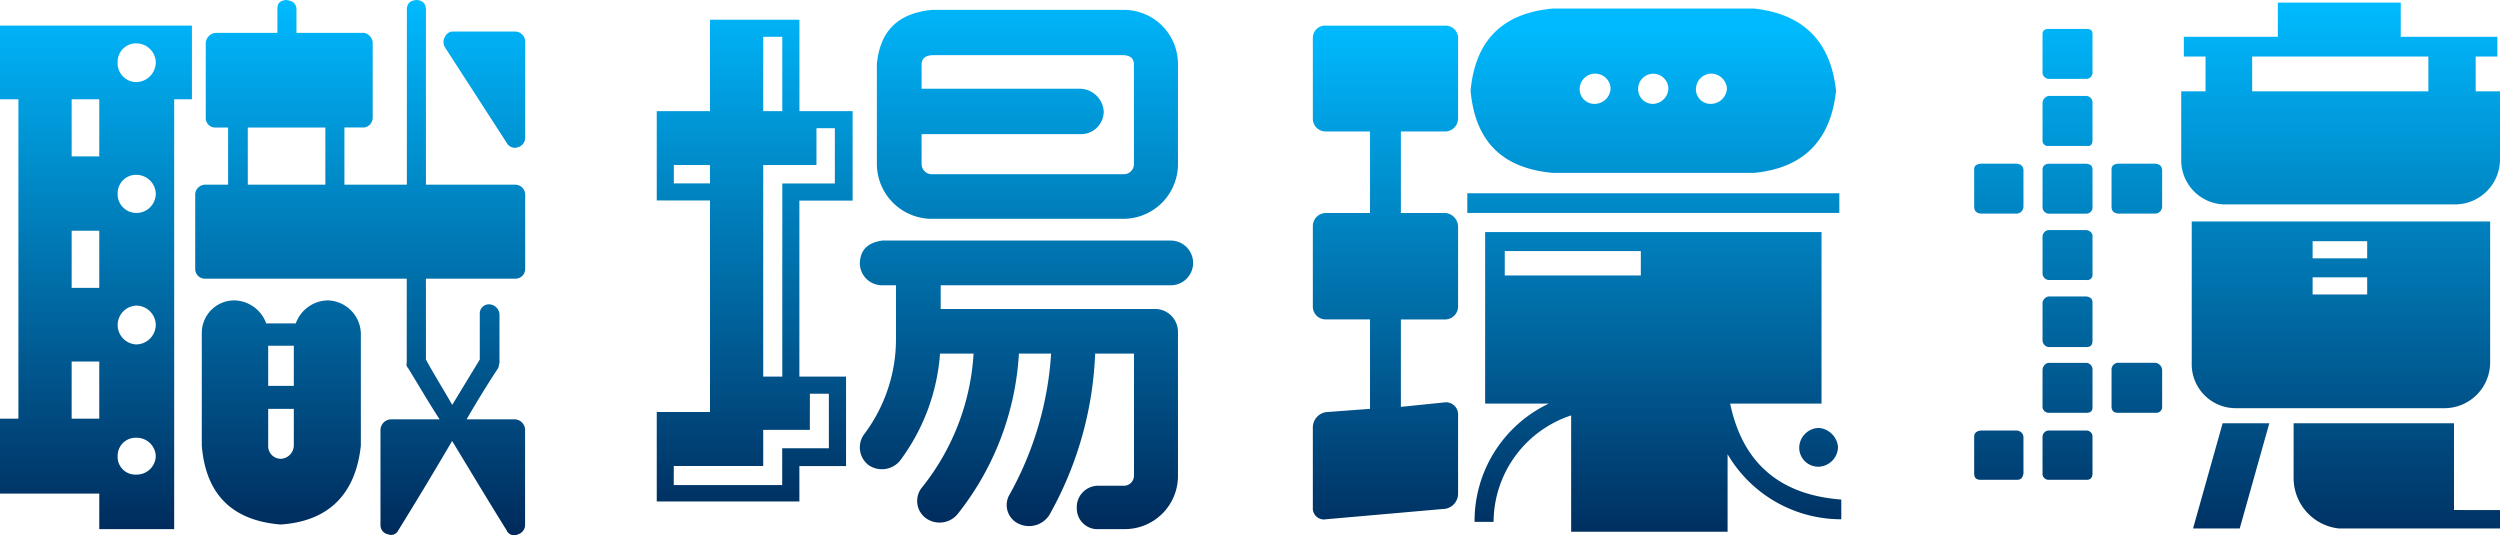
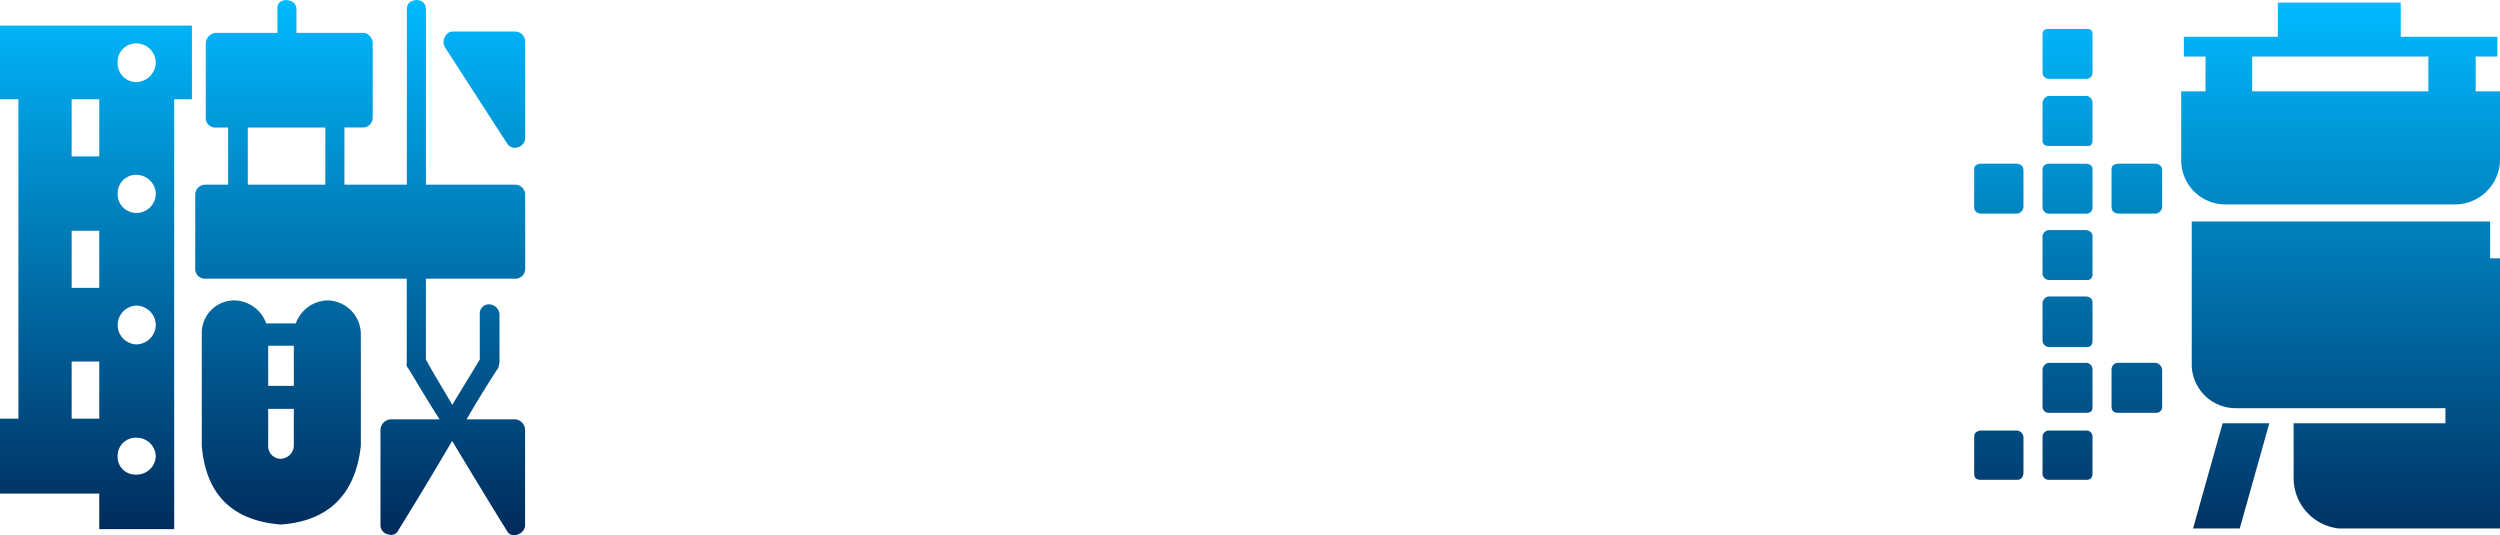
<svg xmlns="http://www.w3.org/2000/svg" width="184.461" height="39.494" viewBox="0 0 184.461 39.494">
  <defs>
    <linearGradient id="a" x1="0.5" x2="0.5" y2="1" gradientUnits="objectBoundingBox">
      <stop offset="0" stop-color="#00baff" />
      <stop offset="1" stop-color="#002a5b" />
    </linearGradient>
    <clipPath id="b">
      <rect width="184.461" height="39.494" transform="translate(0 0)" fill="url(#a)" />
    </clipPath>
  </defs>
  <g transform="translate(0 0)" clip-path="url(#b)">
    <path d="M14.161,7.323H12.852V39.04H7.324V36.422H0V30.893H1.358V7.323H0V1.891H14.161ZM5.287,11.542H7.324V7.323H5.287Zm0,9.7H7.324V17.023H5.287Zm0,9.651H7.324V26.674H5.287ZM11.494,4.559A1.44,1.44,0,0,0,10.039,3.2,1.355,1.355,0,0,0,8.681,4.559a1.393,1.393,0,0,0,1.358,1.5,1.471,1.471,0,0,0,1.455-1.5m0,9.7A1.44,1.44,0,0,0,10.039,12.9a1.354,1.354,0,0,0-1.358,1.357,1.378,1.378,0,0,0,1.358,1.455,1.428,1.428,0,0,0,1.455-1.455m0,9.7a1.448,1.448,0,0,0-1.455-1.407,1.433,1.433,0,0,0,0,2.862,1.459,1.459,0,0,0,1.455-1.455m0,9.7A1.408,1.408,0,0,0,10.039,32.3a1.326,1.326,0,0,0-1.358,1.359,1.3,1.3,0,0,0,1.358,1.357,1.406,1.406,0,0,0,1.455-1.357M38.75,14.306v5.53a.715.715,0,0,1-.728.727H31.427v5.966c.63,1.163,1.309,2.23,1.94,3.345L35.4,26.529V23.182a.674.674,0,0,1,.68-.727.788.788,0,0,1,.775.727V26.77c-.048.146-.048.292-.1.389q-1.238,1.891-2.328,3.782h3.588a.792.792,0,0,1,.728.777V38.75a.73.73,0,0,1-.533.679.6.6,0,0,1-.825-.292c-1.358-2.181-2.667-4.364-4.025-6.6-1.31,2.231-2.619,4.414-3.977,6.6a.572.572,0,0,1-.728.292.687.687,0,0,1-.582-.679V31.718a.8.8,0,0,1,.776-.777h3.589c-.824-1.26-1.552-2.521-2.327-3.782a.378.378,0,0,1-.1-.389V20.563H15.131a.714.714,0,0,1-.727-.727v-5.53a.739.739,0,0,1,.727-.678h1.7V9.408h-.873a.7.7,0,0,1-.776-.727V3.2a.8.8,0,0,1,.776-.776h4.51V.631c0-.437.243-.583.631-.631.436.048.727.194.775.631V2.425h5A.788.788,0,0,1,27.5,3.2v5.48a.738.738,0,0,1-.631.727H25.413v4.22H30.02v-13c.049-.437.291-.583.728-.631.388.048.63.194.679.631v13h6.595a.739.739,0,0,1,.728.678M26.625,24.588v8.293c-.388,3.589-2.376,5.578-5.916,5.82q-5.383-.437-5.82-5.82V24.588a2.4,2.4,0,0,1,2.425-2.424,2.559,2.559,0,0,1,2.328,1.7h2.182a2.559,2.559,0,0,1,2.328-1.7,2.506,2.506,0,0,1,2.473,2.424M24.006,9.408H18.283v4.219h5.723ZM19.788,28.469h1.891V25.511H19.788Zm1.891,4.412V30.166H19.788v2.715a.932.932,0,0,0,.921.971,1,1,0,0,0,.97-.971M38.75,3.055v7.129a.729.729,0,0,1-.533.68.669.669,0,0,1-.777-.243L32.833,3.492a.747.747,0,0,1,0-.776.644.644,0,0,1,.534-.388h4.655a.746.746,0,0,1,.728.727" fill="url(#a)" />
-     <path d="M58.982,27.789h3.443v6.6H58.982V37H48.458v-6.6h3.928V14.792H48.458V8.2h3.928V1.455h6.6V8.2H62.91v6.6H58.982Zm-6.6-15.616H49.719v1.358h2.667Zm7.371,19.545H56.314v2.667h-6.6v1.407h8V33.076h3.443V29.05H59.757ZM56.314,8.2H57.72V2.717H56.314Zm1.407,5.335H61.6V9.457H60.242v2.716H56.314V27.789h1.407Zm11.687,9.263H85.316a1.692,1.692,0,0,1,1.6,1.65V35.112a3.921,3.921,0,0,1-3.977,3.928H81.1a1.526,1.526,0,0,1-1.649-1.551A1.577,1.577,0,0,1,81.1,35.841h1.842a.748.748,0,0,0,.728-.729v-9.02H80.805a26.28,26.28,0,0,1-3.394,11.93,1.784,1.784,0,0,1-2.231.631,1.52,1.52,0,0,1-.679-2.182,24.512,24.512,0,0,0,3.055-10.379H75.18a20.957,20.957,0,0,1-4.559,11.883,1.73,1.73,0,0,1-2.328.241,1.575,1.575,0,0,1-.242-2.278,17.434,17.434,0,0,0,3.783-9.846H69.36A15.025,15.025,0,0,1,66.4,34a1.736,1.736,0,0,1-2.28.34,1.642,1.642,0,0,1-.339-2.328,11.663,11.663,0,0,0,2.328-7.032V21.049H65.092a1.636,1.636,0,0,1-1.649-1.65c.049-1.019.631-1.5,1.649-1.649H86.383a1.65,1.65,0,0,1,0,3.3H69.408ZM64.7,12.125V4.7C64.947,2.28,66.256.97,68.778.728H82.939A3.994,3.994,0,0,1,86.916,4.7v7.42a4.038,4.038,0,0,1-3.977,4.026H68.778A4.059,4.059,0,0,1,64.7,12.125M68,4.7V6.548H79.738a1.786,1.786,0,0,1,1.7,1.7,1.676,1.676,0,0,1-1.7,1.649H68v2.231a.757.757,0,0,0,.776.727H82.939a.746.746,0,0,0,.728-.727V4.7c-.049-.437-.291-.583-.728-.631H68.778c-.485.048-.727.194-.776.631" fill="url(#a)" />
-     <path d="M107.584,2.814V8.73a.963.963,0,0,1-.921.97h-3.3v6.014h3.3a1.036,1.036,0,0,1,.921.97V22.6a.961.961,0,0,1-.921.97h-3.3v6.45l3.3-.338a.9.9,0,0,1,.921.824v5.965a1.138,1.138,0,0,1-.921,1.067l-8.827.776a.819.819,0,0,1-.969-.873V31.524a1.144,1.144,0,0,1,.969-1.115l3.25-.243v-6.6h-3.25a.941.941,0,0,1-.969-.97V16.684a.971.971,0,0,1,.969-.97h3.25V9.7h-3.25a.942.942,0,0,1-.969-.97V2.814a.9.9,0,0,1,.969-.922h8.827a.919.919,0,0,1,.921.922m.68,11.444h27.45v1.455h-27.45Zm.242-7.564c.34-3.687,2.328-5.724,6.062-6.062h14.841c3.637.387,5.674,2.424,6.061,6.062-.387,3.685-2.424,5.722-6.061,6.062H114.568c-3.734-.34-5.722-2.329-6.062-6.062m27.352,30.165v1.455a9.712,9.712,0,0,1-8.389-4.8v5.722H115.926V30.652a8.314,8.314,0,0,0-5.723,7.856H108.8a9.586,9.586,0,0,1,5.48-8.73h-4.7V17.121H134.4V29.778h-6.742c.923,4.413,3.687,6.742,8.2,7.081M121.067,18.526H111.028v1.8h10.039ZM116.557,6.5a1.082,1.082,0,0,0,1.115,1.164A1.179,1.179,0,0,0,118.836,6.5a1.142,1.142,0,0,0-2.279,0m4.316,0a1.083,1.083,0,0,0,1.116,1.164A1.171,1.171,0,0,0,123.1,6.5a1.117,1.117,0,0,0-2.231,0m4.268,0a1.072,1.072,0,0,0,1.066,1.164A1.19,1.19,0,0,0,127.42,6.5a1.179,1.179,0,0,0-1.213-1.067A1.146,1.146,0,0,0,125.141,6.5m9.069,25.074a1.554,1.554,0,0,1,1.407,1.406,1.484,1.484,0,0,1-1.407,1.455,1.4,1.4,0,0,1-1.454-1.455,1.481,1.481,0,0,1,1.454-1.406" fill="url(#a)" />
-     <path d="M146.149,12.076h2.667c.291.049.436.145.484.436v2.717a.531.531,0,0,1-.484.533h-2.667c-.341-.049-.486-.195-.486-.533V12.512c0-.291.145-.387.486-.436m0,19.691h2.667a.518.518,0,0,1,.484.484v2.667c-.048.34-.193.485-.484.485h-2.667c-.341,0-.486-.145-.486-.485V32.251c0-.291.145-.437.486-.484m4.995-29.633h2.811c.292,0,.439.1.439.388V5.286a.464.464,0,0,1-.439.534h-2.811a.49.49,0,0,1-.437-.534V2.522c0-.243.146-.388.437-.388m0,4.946h2.811a.491.491,0,0,1,.439.534V10.33c0,.339-.147.485-.439.437h-2.811a.387.387,0,0,1-.437-.437V7.614a.557.557,0,0,1,.437-.534m0,5h2.811c.292.049.439.145.439.436v2.717a.465.465,0,0,1-.439.533h-2.811a.49.49,0,0,1-.437-.533V12.512c0-.243.146-.387.437-.436m0,4.9h2.811c.244.049.439.195.439.436v2.814a.387.387,0,0,1-.439.436h-2.811a.515.515,0,0,1-.437-.436V17.41a.515.515,0,0,1,.437-.436m0,4.9h2.811c.292.049.439.194.439.437v2.813c0,.34-.147.484-.439.484h-2.811a.516.516,0,0,1-.437-.484V22.309a.574.574,0,0,1,.437-.437m0,4.9h2.811a.491.491,0,0,1,.439.534v2.764c0,.292-.195.389-.439.389h-2.811a.467.467,0,0,1-.437-.389V27.3a.558.558,0,0,1,.437-.534m0,5h2.811a.446.446,0,0,1,.439.484v2.667c0,.34-.147.485-.439.485h-2.811a.446.446,0,0,1-.437-.485V32.251a.472.472,0,0,1,.437-.484m8.389-19.255v2.717a.531.531,0,0,1-.484.533h-2.765c-.339-.049-.485-.195-.485-.533V12.512c0-.291.146-.387.485-.436h2.765c.29.049.437.145.484.436M156.284,26.77h2.765a.57.57,0,0,1,.484.534v2.764a.432.432,0,0,1-.484.389h-2.765c-.291,0-.436-.1-.485-.389V27.3a.5.5,0,0,1,.485-.534m28.177-14.985a3.322,3.322,0,0,1-3.394,3.3h-16.78a3.254,3.254,0,0,1-3.347-3.3V6.741h1.794V4.17h-1.6V2.716h6.935V.194h9.069V2.716h7.129V4.17h-1.6V6.741h1.794ZM161.716,26.77V16.343h22.018V26.77a3.377,3.377,0,0,1-3.3,3.347H164.965a3.241,3.241,0,0,1-3.249-3.347m5.723,4.462-2.182,7.761h-3.444l2.182-7.761ZM179.175,4.17h-13V6.741h13Zm5.286,33.464v1.359H172.579a3.74,3.74,0,0,1-3.346-3.735V31.232h11.834v6.4Zm-9.8-19.835h-4.026V19.06h4.026Zm0,2.666h-4.026v1.261h4.026Z" fill="url(#a)" />
+     <path d="M146.149,12.076h2.667c.291.049.436.145.484.436v2.717a.531.531,0,0,1-.484.533h-2.667c-.341-.049-.486-.195-.486-.533V12.512c0-.291.145-.387.486-.436m0,19.691h2.667a.518.518,0,0,1,.484.484v2.667c-.048.34-.193.485-.484.485h-2.667c-.341,0-.486-.145-.486-.485V32.251c0-.291.145-.437.486-.484m4.995-29.633h2.811c.292,0,.439.1.439.388V5.286a.464.464,0,0,1-.439.534h-2.811a.49.49,0,0,1-.437-.534V2.522c0-.243.146-.388.437-.388m0,4.946h2.811a.491.491,0,0,1,.439.534V10.33c0,.339-.147.485-.439.437h-2.811a.387.387,0,0,1-.437-.437V7.614a.557.557,0,0,1,.437-.534m0,5h2.811c.292.049.439.145.439.436v2.717a.465.465,0,0,1-.439.533h-2.811a.49.49,0,0,1-.437-.533V12.512c0-.243.146-.387.437-.436m0,4.9h2.811c.244.049.439.195.439.436v2.814a.387.387,0,0,1-.439.436h-2.811a.515.515,0,0,1-.437-.436V17.41a.515.515,0,0,1,.437-.436m0,4.9h2.811c.292.049.439.194.439.437v2.813c0,.34-.147.484-.439.484h-2.811a.516.516,0,0,1-.437-.484V22.309a.574.574,0,0,1,.437-.437m0,4.9h2.811a.491.491,0,0,1,.439.534v2.764c0,.292-.195.389-.439.389h-2.811a.467.467,0,0,1-.437-.389V27.3a.558.558,0,0,1,.437-.534m0,5h2.811a.446.446,0,0,1,.439.484v2.667c0,.34-.147.485-.439.485h-2.811a.446.446,0,0,1-.437-.485V32.251a.472.472,0,0,1,.437-.484m8.389-19.255v2.717a.531.531,0,0,1-.484.533h-2.765c-.339-.049-.485-.195-.485-.533V12.512c0-.291.146-.387.485-.436h2.765c.29.049.437.145.484.436M156.284,26.77h2.765a.57.57,0,0,1,.484.534v2.764a.432.432,0,0,1-.484.389h-2.765c-.291,0-.436-.1-.485-.389V27.3a.5.5,0,0,1,.485-.534m28.177-14.985a3.322,3.322,0,0,1-3.394,3.3h-16.78a3.254,3.254,0,0,1-3.347-3.3V6.741h1.794V4.17h-1.6V2.716h6.935V.194h9.069V2.716h7.129V4.17h-1.6V6.741h1.794ZM161.716,26.77V16.343h22.018V26.77a3.377,3.377,0,0,1-3.3,3.347H164.965a3.241,3.241,0,0,1-3.249-3.347m5.723,4.462-2.182,7.761h-3.444l2.182-7.761ZM179.175,4.17h-13V6.741h13Zm5.286,33.464v1.359H172.579a3.74,3.74,0,0,1-3.346-3.735V31.232h11.834v6.4Zh-4.026V19.06h4.026Zm0,2.666h-4.026v1.261h4.026Z" fill="url(#a)" />
  </g>
</svg>